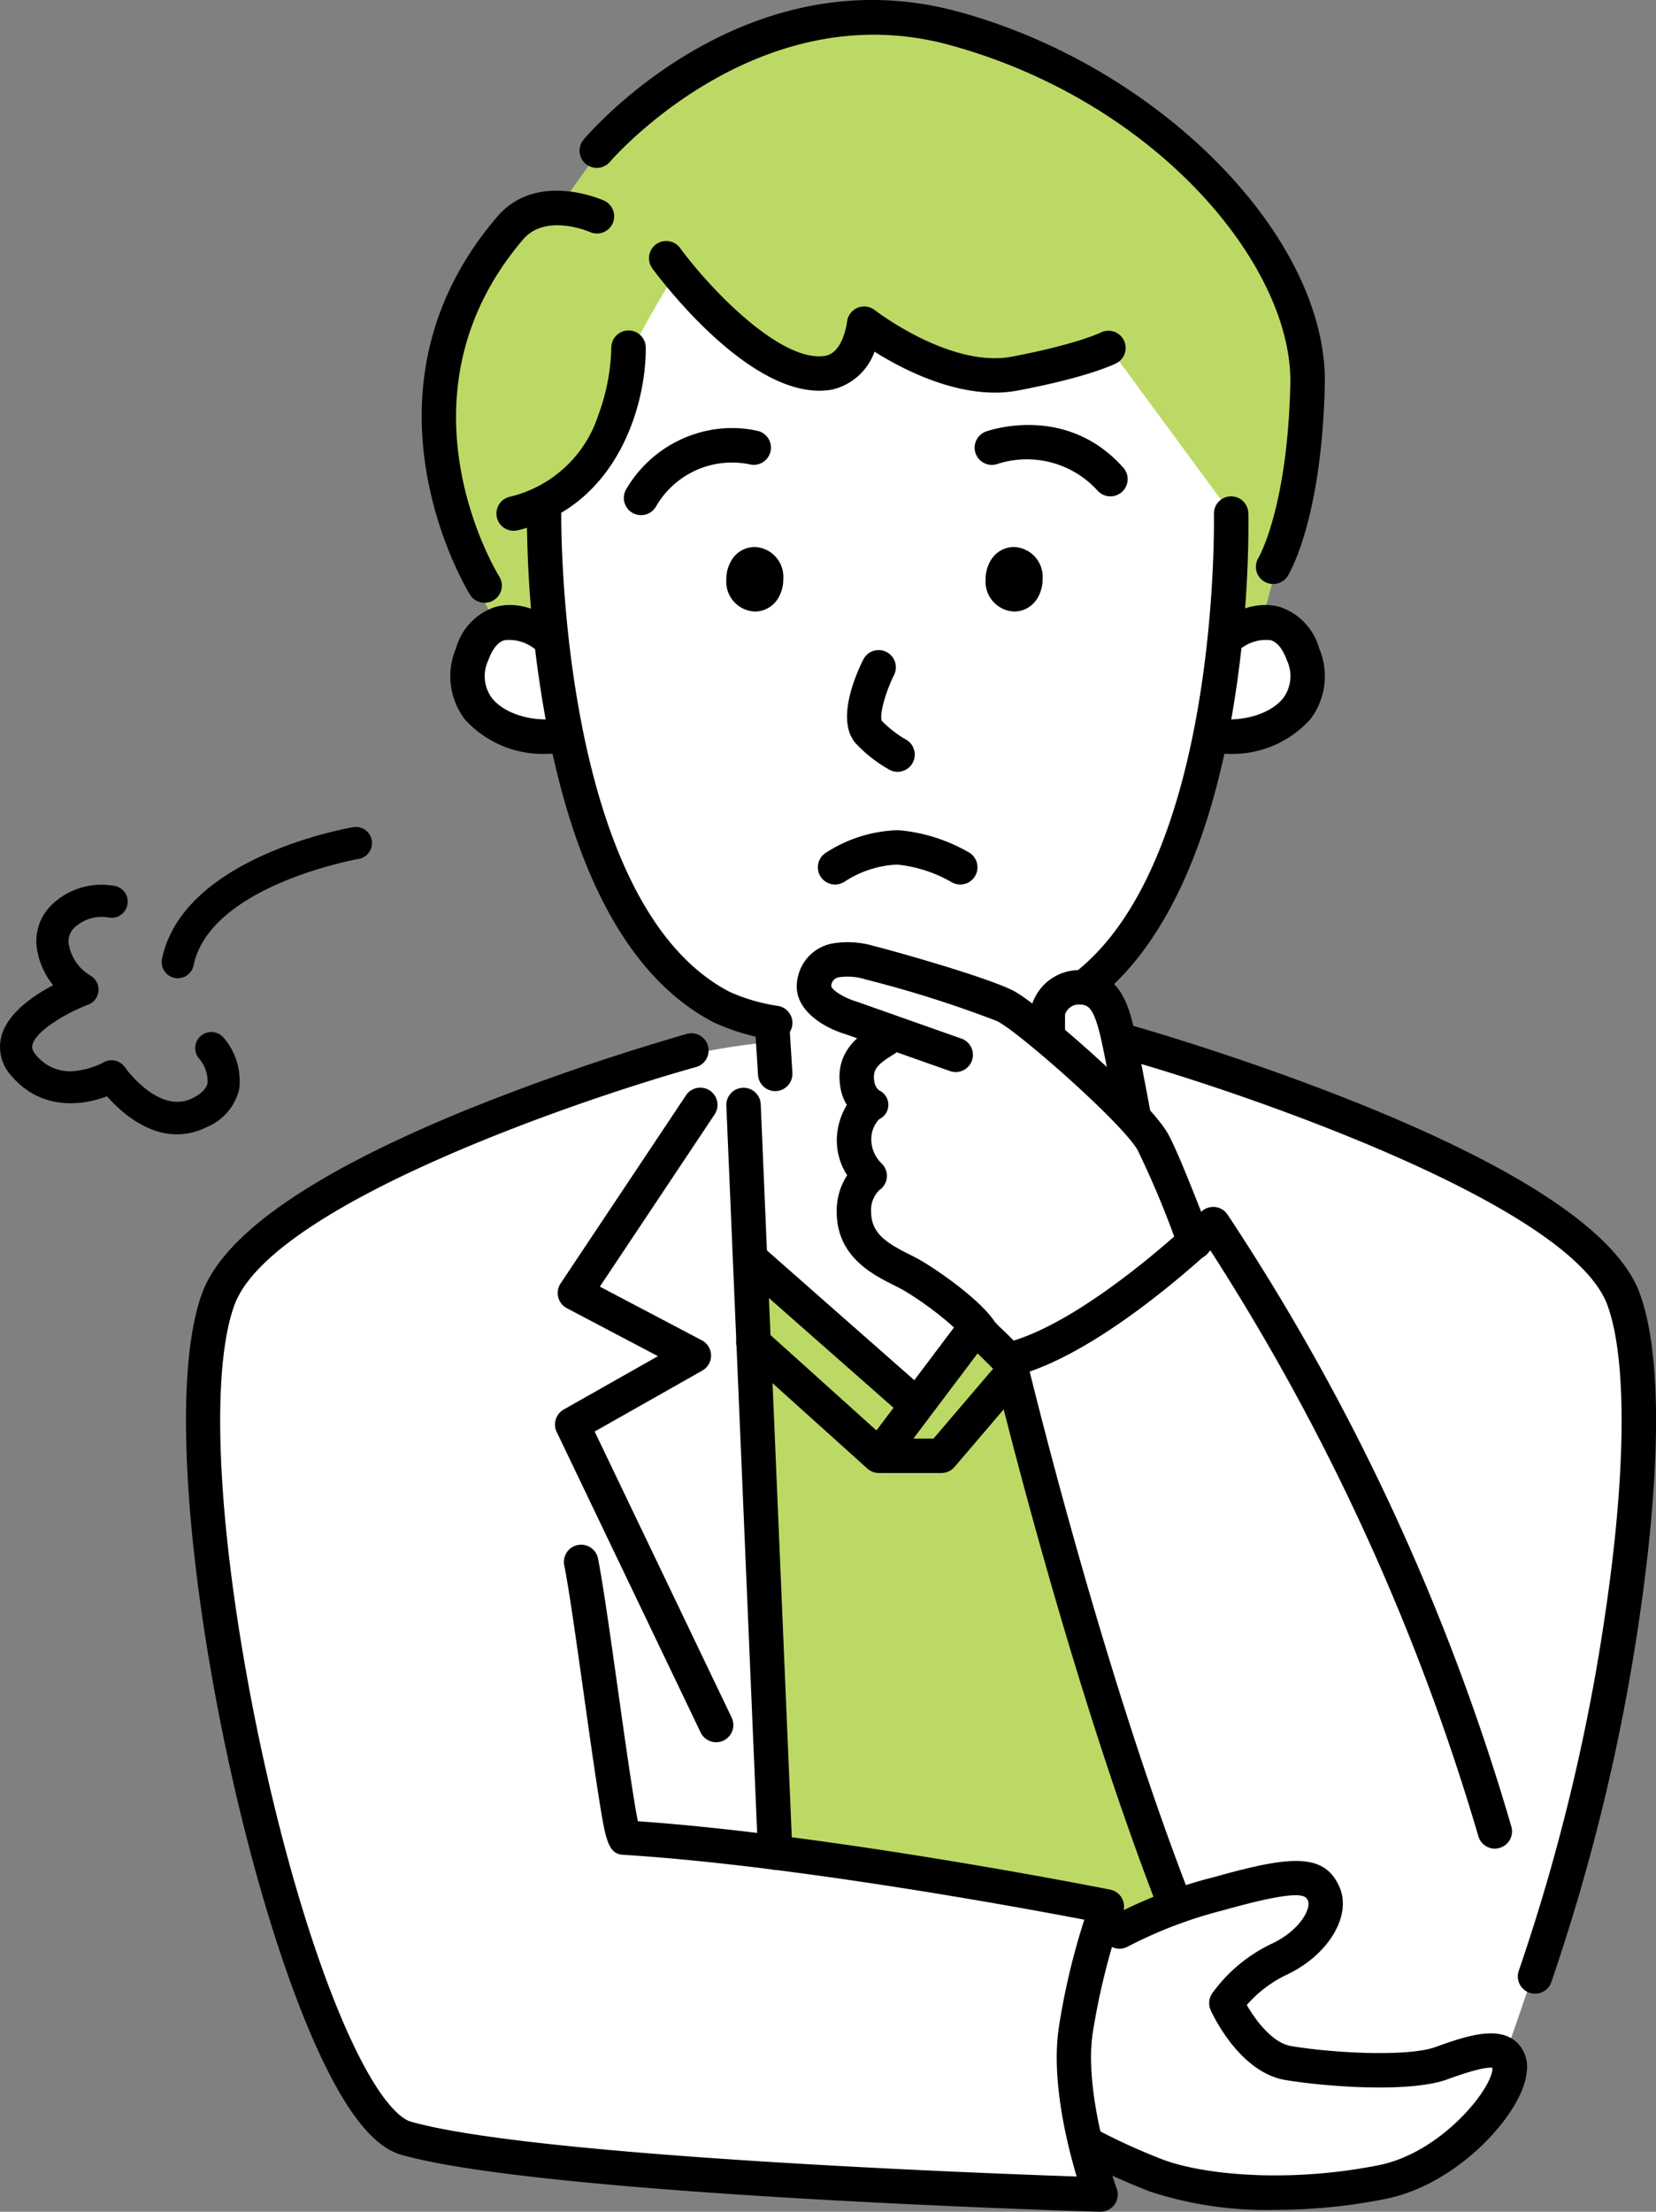
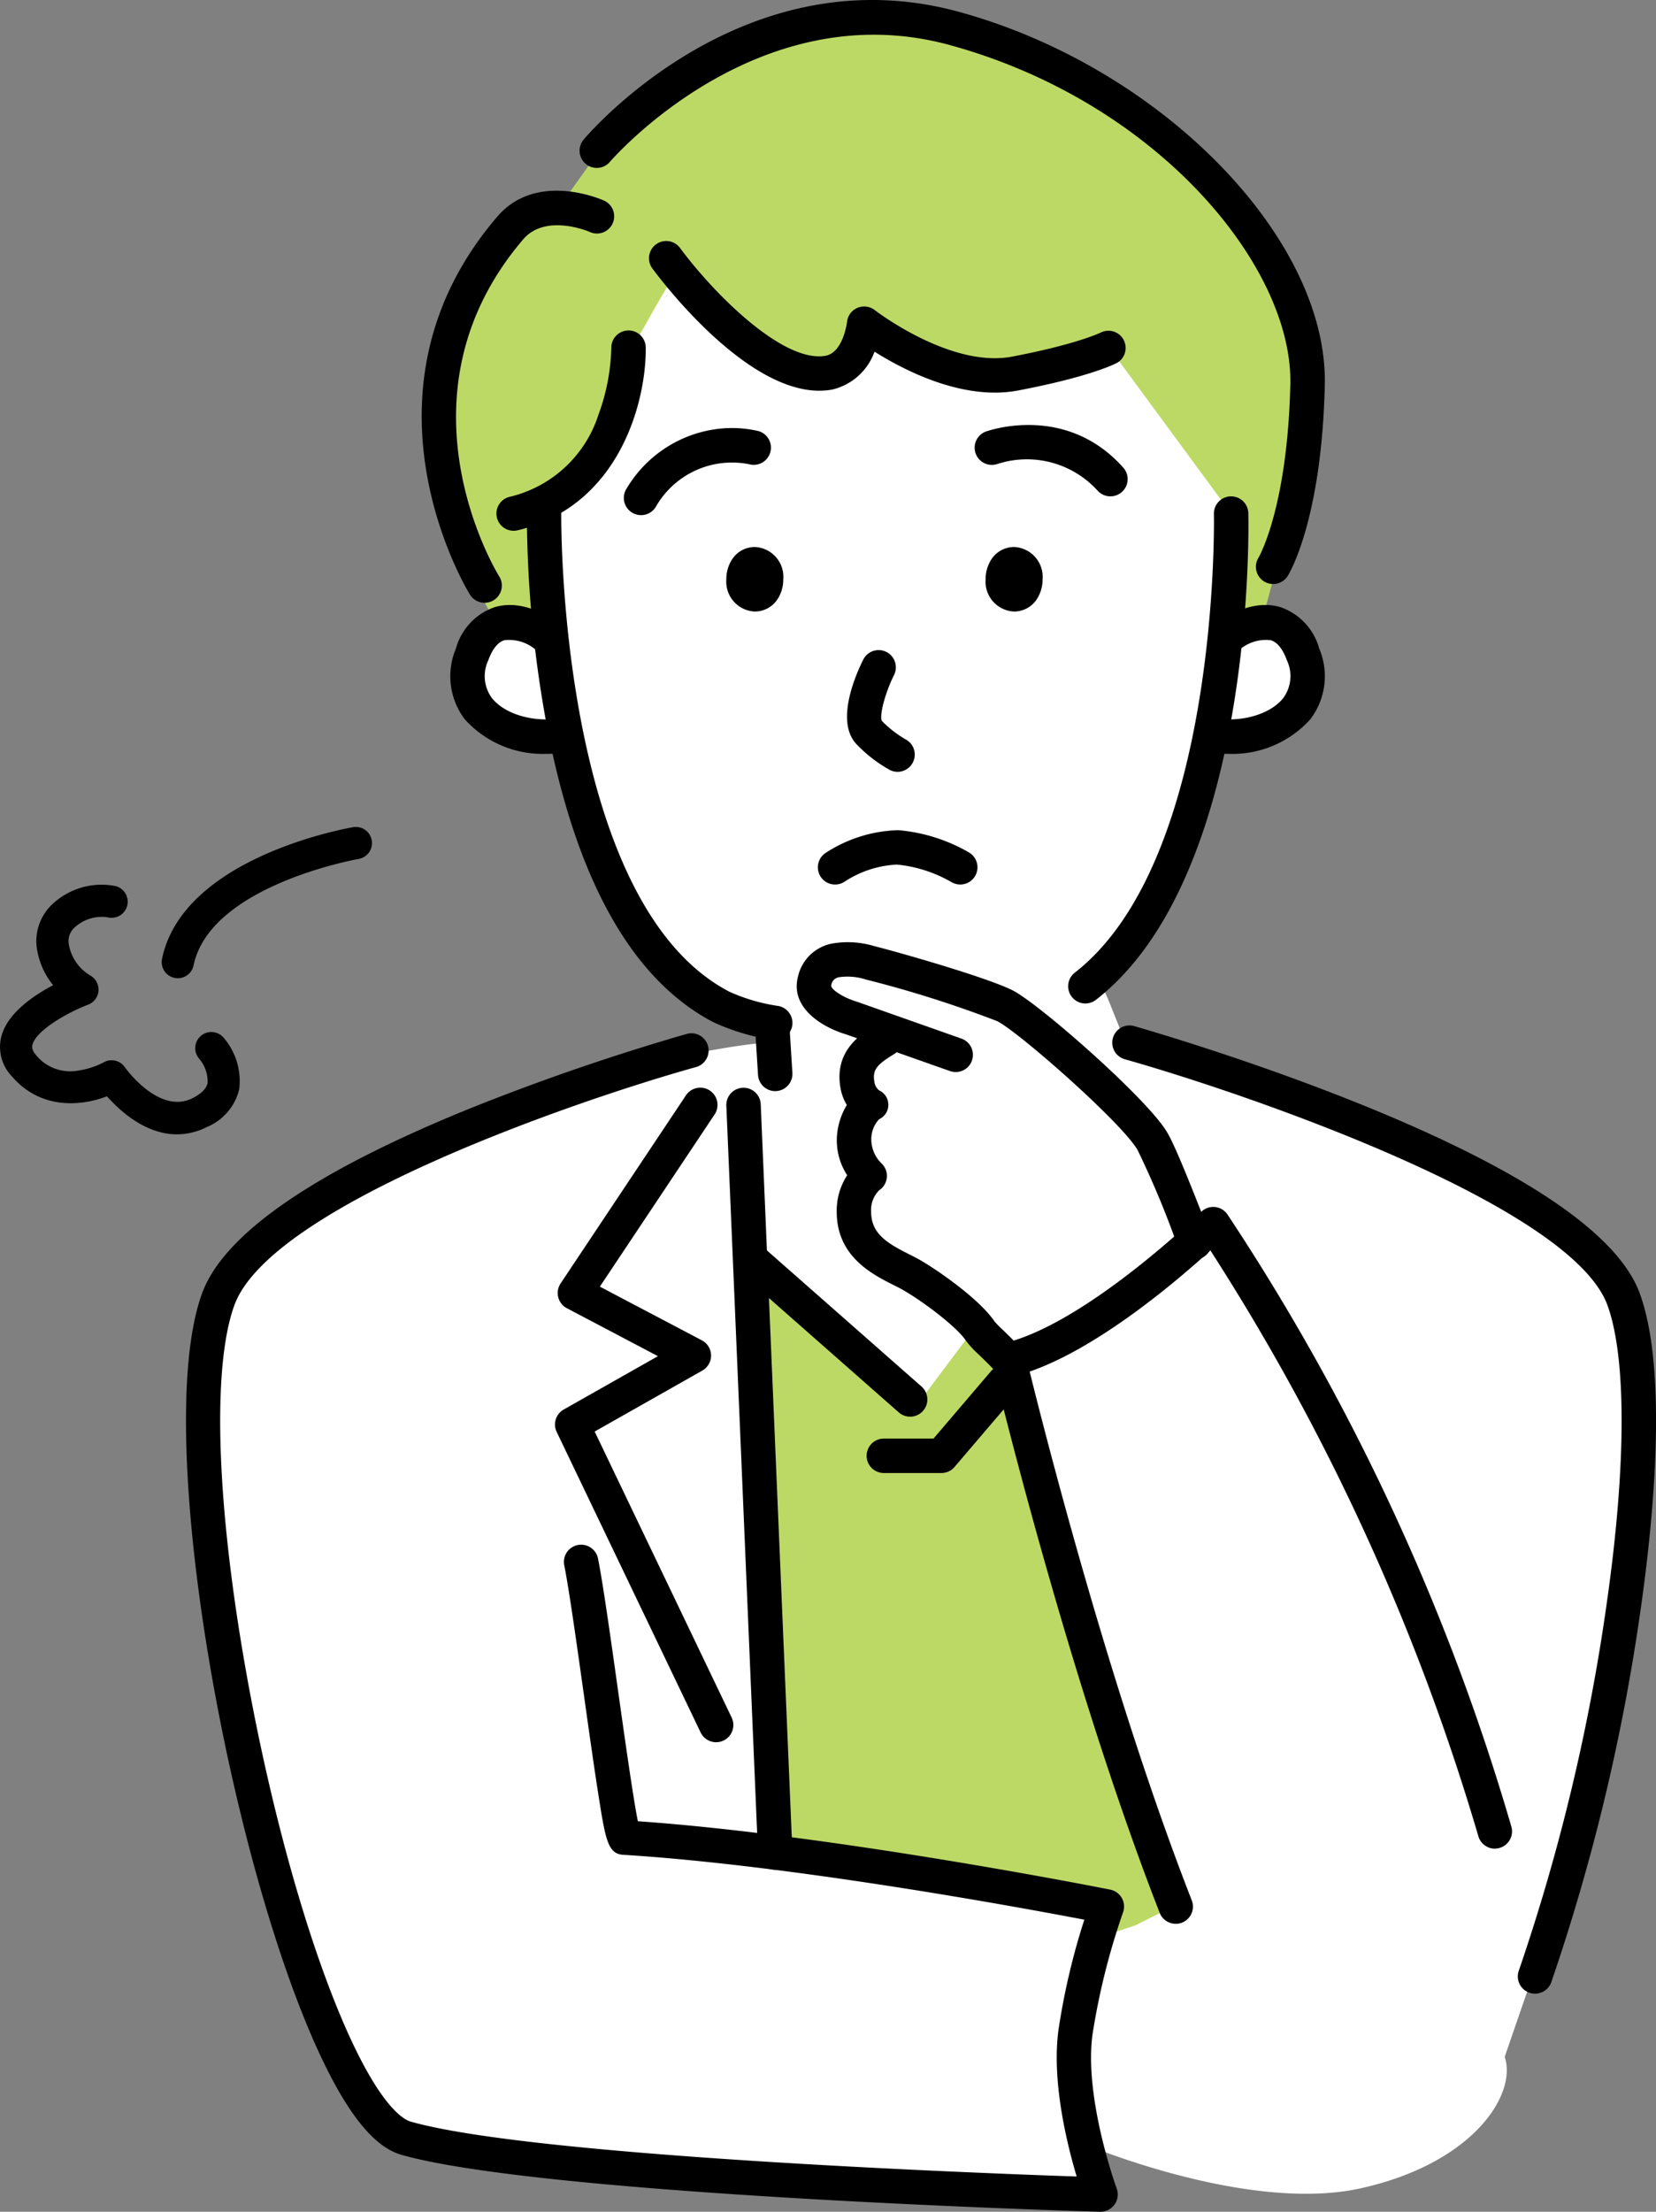
<svg xmlns="http://www.w3.org/2000/svg" width="146.723" height="195.885">
  <rect width="100%" height="100%" fill="#808080" stroke="none" />
  <path d="M41.826 57.959s-3.313 5.063 2.772 6.1 5.545 1.109 5.545 1.109 4.436 19.407 11.644 22.733c2.878 1.328 6.1 2.772 6.1 2.772v1.664S44.045 94 21.311 112.298c-7.15 5.755 1.109 68.2 14.416 77.072 7.734 5.156 61.547 4.99 61.547 4.99l-1.109-4.436s14.416 6.1 24.4 3.881 13.862-8.317 12.753-11.644l5.545-16.08s12.711-45.467 2.772-54.339-42.14-19.961-42.14-19.961l-1.109-2.772c-1.109-2.772-1.109-1.663-1.109-1.663s11.5-18.578 9.981-21.625c-.554-1.109 9.417-1.591 9.426-4.99a7.618 7.618 0 00-2.772-5.545l-4.828-.555s.174-18.977.006-22.518-16.248-14.729-16.248-14.729l-29.387-2.326-9.533 7.792-9.56 17.951 4.122 14.385s-5.925-.633-6.658 2.773z" fill="#fff" />
  <path d="M43.663 54.632s-9-14.351-3.2-26.582 7.74-9.532 7.74-9.532l1.387-.253 4.255-5.964S67.502.592 76.566 1.552s26.969 6.986 35.206 20.052 1.806 26.883 1.806 26.883l-1.806 6.639-2.691-.493v-9.149L98.269 30.79s-7.394 3.81-11.4 2.46a98.829 98.829 0 01-10.3-4.584s.193 4.9-3.134 4.342-11.279-4.434-13.4-8.871c-.364 0-3.967 6.653-3.967 6.653s-1.274 9-4.428 11.156-3.431 3.538-3.431 3.538v10.7zm22.559 56.556l14.968 13.308 4.99-6.654 3.327 2.218 14.416 48.794-3.327 1.663-3.323 1.111 1.109-2.772-29.942-4.99z" fill="#bdd965" />
  <path d="M132.448 163.726a1.526 1.526 0 01-1.463-1.1 199.882 199.882 0 00-23.744-51.882c-3.1 2.829-11.008 9.58-17.471 11.162a1.525 1.525 0 01-.726-2.962c7.255-1.776 17.286-11.523 17.387-11.621a1.525 1.525 0 012.3.2 198.74 198.74 0 0125.175 54.244 1.527 1.527 0 01-1.463 1.954z" />
  <path d="M104.171 170.38a1.526 1.526 0 01-1.421-.971c-8.258-21.15-14.761-48.356-14.826-48.629a1.525 1.525 0 012.967-.7c.064.27 6.52 27.275 14.7 48.224a1.526 1.526 0 01-1.419 2.08zM68.685 92.118a1.553 1.553 0 01-.282-.027 19.537 19.537 0 01-5.186-1.554c-7.16-3.728-12.118-12.5-14.735-26.082a103.539 103.539 0 01-1.8-18.994 1.524 1.524 0 011.524-1.5h.022a1.524 1.524 0 011.5 1.545c-.005.343-.3 34.415 14.9 42.328a16.25 16.25 0 004.338 1.261 1.525 1.525 0 01-.279 3.024z" />
  <path d="M48.408 66.765a9.3 9.3 0 01-7.206-3.037 6.292 6.292 0 01-.807-6.292 5.38 5.38 0 013.431-3.662c2.562-.765 5.016.986 5.287 1.188a1.525 1.525 0 01-1.817 2.449 3.625 3.625 0 00-2.605-.712c-.582.176-1.063.777-1.432 1.785a3.277 3.277 0 00.329 3.345c1.088 1.367 3.478 2.114 5.812 1.826a1.525 1.525 0 01.379 3.026 10.966 10.966 0 01-1.371.084zm31.118 1.591a1.511 1.511 0 01-.678-.161 12.406 12.406 0 01-2.9-2.222c-2.027-2.011-.087-6.319.556-7.592a1.525 1.525 0 012.722 1.374c-.782 1.556-1.32 3.556-1.1 4.083a9.852 9.852 0 002.093 1.634 1.527 1.527 0 01-.695 2.885zm5.552 9.98a1.518 1.518 0 01-.783-.217 12.045 12.045 0 00-4.815-1.548 9.232 9.232 0 00-4.641 1.508 1.525 1.525 0 01-1.7-2.533 12.37 12.37 0 016.451-2.022 15.051 15.051 0 016.274 1.98 1.525 1.525 0 01-.786 2.833zM56.796 45.623a1.525 1.525 0 01-1.285-2.344 10.958 10.958 0 017.47-5.2 10.361 10.361 0 014.195.093 1.524 1.524 0 01-.788 2.945 7.769 7.769 0 00-8.3 3.8 1.526 1.526 0 01-1.292.706zm10.08 4.351c1.331 0 1.331 2.661 0 2.661s-1.331-2.661 0-2.661z" />
  <path d="M66.876 54.16a2.645 2.645 0 01-2.522-2.855 3.2 3.2 0 01.505-1.76 2.4 2.4 0 012.017-1.1 2.645 2.645 0 012.523 2.856 3.2 3.2 0 01-.505 1.76 2.4 2.4 0 01-2.018 1.099zm-.464-2.855a.651.651 0 10.464-.195.682.682 0 00-.464.195zm29.753 37.567a1.525 1.525 0 01-.938-2.728c12.883-10.029 12.334-40.319 12.326-40.624a1.525 1.525 0 011.489-1.56h.036a1.524 1.524 0 011.524 1.489c.031 1.307.592 32.13-13.5 43.1a1.519 1.519 0 01-.937.323zm-27.483 7.762a1.525 1.525 0 01-1.52-1.43l-.243-3.881a1.525 1.525 0 113.044-.19l.243 3.881a1.526 1.526 0 01-1.427 1.617z" />
  <path d="M108.872 66.765a10.958 10.958 0 01-1.37-.084 1.525 1.525 0 01.378-3.026c2.334.289 4.724-.459 5.812-1.826a3.276 3.276 0 00.329-3.346c-.368-1.007-.85-1.608-1.432-1.785a3.623 3.623 0 00-2.607.714 1.525 1.525 0 01-1.816-2.45c.271-.2 2.723-1.955 5.287-1.188a5.382 5.382 0 013.431 3.662 6.291 6.291 0 01-.808 6.292 9.3 9.3 0 01-7.204 3.037zM89.85 49.974c-1.331 0-1.331 2.661 0 2.661s1.331-2.661 0-2.661z" />
  <path d="M89.85 54.16a2.645 2.645 0 01-2.523-2.855 3.2 3.2 0 01.506-1.76 2.4 2.4 0 012.017-1.1 2.645 2.645 0 012.523 2.856 3.2 3.2 0 01-.506 1.76 2.4 2.4 0 01-2.017 1.099zm-.465-2.855a.652.652 0 10.465-.194.68.68 0 00-.465.194zM45.51 47.009a1.525 1.525 0 01-.356-3.008 10.89 10.89 0 007.862-7.249 18.369 18.369 0 001.147-5.945 1.527 1.527 0 011.508-1.541h.018a1.524 1.524 0 011.524 1.5c.062 4.64-2.231 14-11.344 16.2a1.519 1.519 0 01-.359.043zm42.646-12.237c-4.2 0-8.358-2.17-10.673-3.626a5.263 5.263 0 01-3.753 3.357c-6.867 1.254-15.034-9.515-15.943-10.746a1.525 1.525 0 012.453-1.812c3 4.06 9.158 10.245 12.918 9.562 1.565-.313 1.886-2.967 1.889-2.994a1.528 1.528 0 012.456-1.049c.065.05 6.711 5.159 12.16 4.122 5.805-1.107 7.882-2.14 7.9-2.151a1.525 1.525 0 011.412 2.7c-.236.125-2.485 1.25-8.743 2.443a11.031 11.031 0 01-2.076.194z" />
  <path d="M42.936 53.385a1.525 1.525 0 01-1.29-.709c-.111-.176-10.982-17.765 2.345-33.41 3.463-4.155 9.252-1.621 9.5-1.511a1.525 1.525 0 11-1.249 2.782c-.034-.015-3.927-1.691-5.915.694-11.9 13.967-2.2 29.656-2.1 29.813a1.525 1.525 0 01-1.286 2.341zm69.861-1.663a1.525 1.525 0 01-1.291-2.333c.019-.033 2.557-4.363 2.818-15.334.248-10.476-11.829-25.061-30.2-30.072C67.009-.684 54.161 14.189 54.033 14.34a1.525 1.525 0 01-2.33-1.968c.571-.677 14.207-16.515 33.224-11.332 17.9 4.882 32.761 20.034 32.451 33.087-.283 11.949-3.158 16.681-3.281 16.877a1.523 1.523 0 01-1.3.718z" />
  <path d="M98.382 43.959a1.522 1.522 0 01-1.14-.512 8.464 8.464 0 00-8.881-2.351 1.525 1.525 0 01-1.035-2.868c.288-.1 7.13-2.507 12.2 3.192a1.525 1.525 0 01-1.139 2.538zM63.452 154.3a1.526 1.526 0 01-1.376-.867l-12.753-26.615a1.525 1.525 0 01.624-1.986l8.347-4.723-8.064-4.244a1.525 1.525 0 01-.558-2.2l11.09-16.634a1.525 1.525 0 112.537 1.692L53.148 113.95l9.038 4.757a1.525 1.525 0 01.041 2.677l-9.539 5.4 12.137 25.331a1.526 1.526 0 01-1.374 2.185z" />
-   <path d="M97.517 195.885h-.044c-2.012-.059-49.4-1.482-61.92-5.049-2.14-.61-4.245-2.994-6.436-7.291-8.378-16.432-15.852-56.3-11.213-69 1.906-5.216 9.785-10.682 23.418-16.246a202.3 202.3 0 0119.561-6.741 1.525 1.525 0 01.816 2.938c-10.285 2.857-37.687 12.216-40.931 21.094-1.961 5.368-1.617 17.26.922 31.811 2.43 13.932 6.317 27.25 10.144 34.756 2.394 4.694 3.982 5.58 4.554 5.743 10.674 3.04 49.394 4.533 59.006 4.862-.887-2.97-2.231-8.495-1.606-13.03a61.506 61.506 0 012.284-9.716c-5.906-1.128-25.969-4.812-40.753-5.74-1.465-.032-1.662-1.287-2.3-5.326-.383-2.433-.845-5.712-1.291-8.884-.647-4.595-1.316-9.347-1.73-11.412a1.525 1.525 0 112.99-.6c.431 2.152 1.076 6.734 1.759 11.585.583 4.137 1.348 9.575 1.767 11.658 17.567 1.227 41.608 6.008 41.853 6.057a1.526 1.526 0 011.135 2.014 61.6 61.6 0 00-2.7 10.779c-.78 5.65 2.109 13.6 2.139 13.681a1.526 1.526 0 01-1.431 2.052zm-42.092-34.654zm0 0zm-.005 0zm0 0zm0 0zm0 0zm0 0zm-.005 0zm0 0zm0 0zm0 0zm0 0zm80.59 15.337a1.526 1.526 0 01-1.435-2.042 175.944 175.944 0 007.8-32.613c1.724-12.1 1.742-21.69.05-26.32-3.245-8.882-31.985-18.74-42.786-21.789a1.525 1.525 0 01.828-2.935c.1.028 10.1 2.864 20.478 7.085 14.247 5.793 22.438 11.375 24.344 16.593 2.545 6.964 1.158 20.4.105 27.8a179.2 179.2 0 01-7.947 33.215 1.526 1.526 0 01-1.437 1.006z" />
-   <path d="M112.976 195.718a33.279 33.279 0 01-11-1.594 56.97 56.97 0 01-6.289-2.859 1.525 1.525 0 011.448-2.684 55.011 55.011 0 005.91 2.687c3.618 1.354 11.148 2.084 19.128.487 5.438-1.088 9.922-6.6 10.059-8.508v-.117c-.437-.055-1.5.117-3.968 1.018-3.508 1.278-11.193.6-14.364.071-4.012-.669-6.375-5.621-6.63-6.184a1.522 1.522 0 01.114-1.469 13.774 13.774 0 015.291-4.42c2.52-1.177 3.51-3.137 3.209-3.812-.2-.447-.5-1.122-7.5.847a39.1 39.1 0 00-8.426 3.2 1.525 1.525 0 01-1.566-2.617 40.84 40.84 0 019.166-3.518c6.724-1.891 9.752-2.192 11.108.847 1.144 2.565-.967 6.071-4.7 7.816a10.958 10.958 0 00-3.5 2.663c.777 1.347 2.268 3.362 3.937 3.639 3.65.609 10.315.984 12.818.072 2.746-1 5.346-1.8 6.96-.581a2.966 2.966 0 011.09 2.762c-.252 3.517-5.952 9.971-12.5 11.281a50.254 50.254 0 01-9.795.973zm-12.526-95.333a1.525 1.525 0 01-1.5-1.248c-.012-.06-1.114-6.021-1.494-7.54-.627-2.51-1.107-2.632-1.9-2.632a1.273 1.273 0 00-1.194.89v1.927a1.525 1.525 0 01-3.05 0v-2.166a1.539 1.539 0 01.046-.37 4.389 4.389 0 014.2-3.33c3.624 0 4.428 3.215 4.859 4.942.4 1.61 1.488 7.476 1.534 7.725a1.525 1.525 0 01-1.222 1.777 1.488 1.488 0 01-.279.025z" />
+   <path d="M97.517 195.885h-.044c-2.012-.059-49.4-1.482-61.92-5.049-2.14-.61-4.245-2.994-6.436-7.291-8.378-16.432-15.852-56.3-11.213-69 1.906-5.216 9.785-10.682 23.418-16.246a202.3 202.3 0 0119.561-6.741 1.525 1.525 0 01.816 2.938c-10.285 2.857-37.687 12.216-40.931 21.094-1.961 5.368-1.617 17.26.922 31.811 2.43 13.932 6.317 27.25 10.144 34.756 2.394 4.694 3.982 5.58 4.554 5.743 10.674 3.04 49.394 4.533 59.006 4.862-.887-2.97-2.231-8.495-1.606-13.03a61.506 61.506 0 012.284-9.716c-5.906-1.128-25.969-4.812-40.753-5.74-1.465-.032-1.662-1.287-2.3-5.326-.383-2.433-.845-5.712-1.291-8.884-.647-4.595-1.316-9.347-1.73-11.412a1.525 1.525 0 112.99-.6c.431 2.152 1.076 6.734 1.759 11.585.583 4.137 1.348 9.575 1.767 11.658 17.567 1.227 41.608 6.008 41.853 6.057a1.526 1.526 0 011.135 2.014 61.6 61.6 0 00-2.7 10.779c-.78 5.65 2.109 13.6 2.139 13.681a1.526 1.526 0 01-1.431 2.052zm-42.092-34.654zm0 0zm-.005 0zm0 0zm0 0zzm0 0zm-.005 0zm0 0zm0 0zm0 0zm0 0zm80.59 15.337a1.526 1.526 0 01-1.435-2.042 175.944 175.944 0 007.8-32.613c1.724-12.1 1.742-21.69.05-26.32-3.245-8.882-31.985-18.74-42.786-21.789a1.525 1.525 0 01.828-2.935c.1.028 10.1 2.864 20.478 7.085 14.247 5.793 22.438 11.375 24.344 16.593 2.545 6.964 1.158 20.4.105 27.8a179.2 179.2 0 01-7.947 33.215 1.526 1.526 0 01-1.437 1.006z" />
  <path d="M105.838 111.552a1.526 1.526 0 01-1.424-.979 81.675 81.675 0 00-3.639-8.753c-1.5-2.5-10.538-10.44-12.426-11.384a100.669 100.669 0 00-11.651-3.69 5.228 5.228 0 00-2.347-.2.813.813 0 00-.7.719c-.086.342 1.09 1.1 2.206 1.428.027.008.058.018.084.028l9.244 3.263a1.524 1.524 0 11-1.015 2.875l-9.2-3.248c-1.943-.568-4.982-2.262-4.276-5.085a3.843 3.843 0 012.971-2.951 8.128 8.128 0 013.772.211c2.063.516 9.925 2.747 12.275 3.921 2.307 1.153 11.875 9.539 13.677 12.543.226.377.914 1.523 3.871 9.229a1.527 1.527 0 01-1.423 2.072z" />
  <path d="M89.511 122.14a1.522 1.522 0 01-1.11-.479c-.718-.762-1.286-1.311-1.7-1.713a8.018 8.018 0 01-1.114-1.208c-.852-1.28-3.99-3.609-5.69-4.556a17.723 17.723 0 00-.718-.371c-1.88-.944-5.026-2.524-5.045-6.454a5.742 5.742 0 01.928-3.273 5.666 5.666 0 01-.891-3.664 6.2 6.2 0 01.859-2.561 4.272 4.272 0 01-.549-1.437c-.635-3.37 1.829-4.87 3.153-5.675a1.525 1.525 0 111.586 2.606c-1.514.921-1.952 1.387-1.742 2.5a1.175 1.175 0 00.414.714 1.407 1.407 0 01-.005 2.557 2.6 2.6 0 00-.689 1.657 3 3 0 00.886 2.234 1.525 1.525 0 01-.18 2.393 2.457 2.457 0 00-.721 1.93c.009 1.911 1.4 2.757 3.364 3.743.3.152.585.294.833.433 1.643.916 5.432 3.561 6.743 5.528a9.948 9.948 0 00.7.71c.435.422 1.032 1 1.8 1.812a1.525 1.525 0 01-1.109 2.571zM77.858 99.146zm-9.176 66.447a1.525 1.525 0 01-1.522-1.46l-2.805-66.187a1.525 1.525 0 113.047-.129l2.805 66.187a1.525 1.525 0 01-1.459 1.588z" />
  <path d="M80.638 125.467a1.517 1.517 0 01-1.006-.38l-13.862-12.2a1.525 1.525 0 012.015-2.289l13.862 12.2a1.525 1.525 0 01-1.008 2.67z" />
-   <path d="M77.87 130.457a1.523 1.523 0 01-1.02-.392l-11.089-9.98a1.525 1.525 0 112.04-2.266l9.853 8.868 7.355-9.762a1.525 1.525 0 012.436 1.836l-8.357 11.09a1.527 1.527 0 01-1.072.6q-.077.006-.146.006z" />
  <path d="M83.412 130.457h-5.064a1.525 1.525 0 110-3.049h4.361l5.111-5.989a1.525 1.525 0 012.32 1.979l-5.567 6.523a1.525 1.525 0 01-1.161.536zM15.755 86.636a1.449 1.449 0 01-.293-.03 1.428 1.428 0 01-1.106-1.688c1.87-8.987 16.322-11.554 16.936-11.659a1.427 1.427 0 01.482 2.813c-.131.022-13.149 2.341-14.623 9.427a1.427 1.427 0 01-1.396 1.137z" />
  <path d="M15.677 100.462c-2.8 0-5.071-2.093-6.2-3.37-2.253.868-5.856 1.231-8.437-1.779a3.762 3.762 0 01-.926-3.5c.529-2.06 2.806-3.62 4.594-4.558a6.782 6.782 0 01-1.389-2.965 4.481 4.481 0 011.361-4.249 6.373 6.373 0 015.557-1.566 1.427 1.427 0 01-.7 2.767 3.544 3.544 0 00-2.891.866 1.631 1.631 0 00-.53 1.621 3.965 3.965 0 001.848 2.644 1.439 1.439 0 01.763 1.356 1.424 1.424 0 01-.915 1.248c-1.8.678-4.61 2.273-4.936 3.546-.035.138-.109.425.329.935a3.9 3.9 0 003.767 1.349 6.945 6.945 0 002.2-.713 1.425 1.425 0 011.889.423c.027.04 3.008 4.238 5.991 2.745.785-.393 1.237-.847 1.341-1.35a3.123 3.123 0 00-.755-2.159 1.427 1.427 0 012.173-1.851 5.891 5.891 0 011.382 4.568 4.84 4.84 0 01-2.865 3.345 5.869 5.869 0 01-2.651.647z" />
</svg>